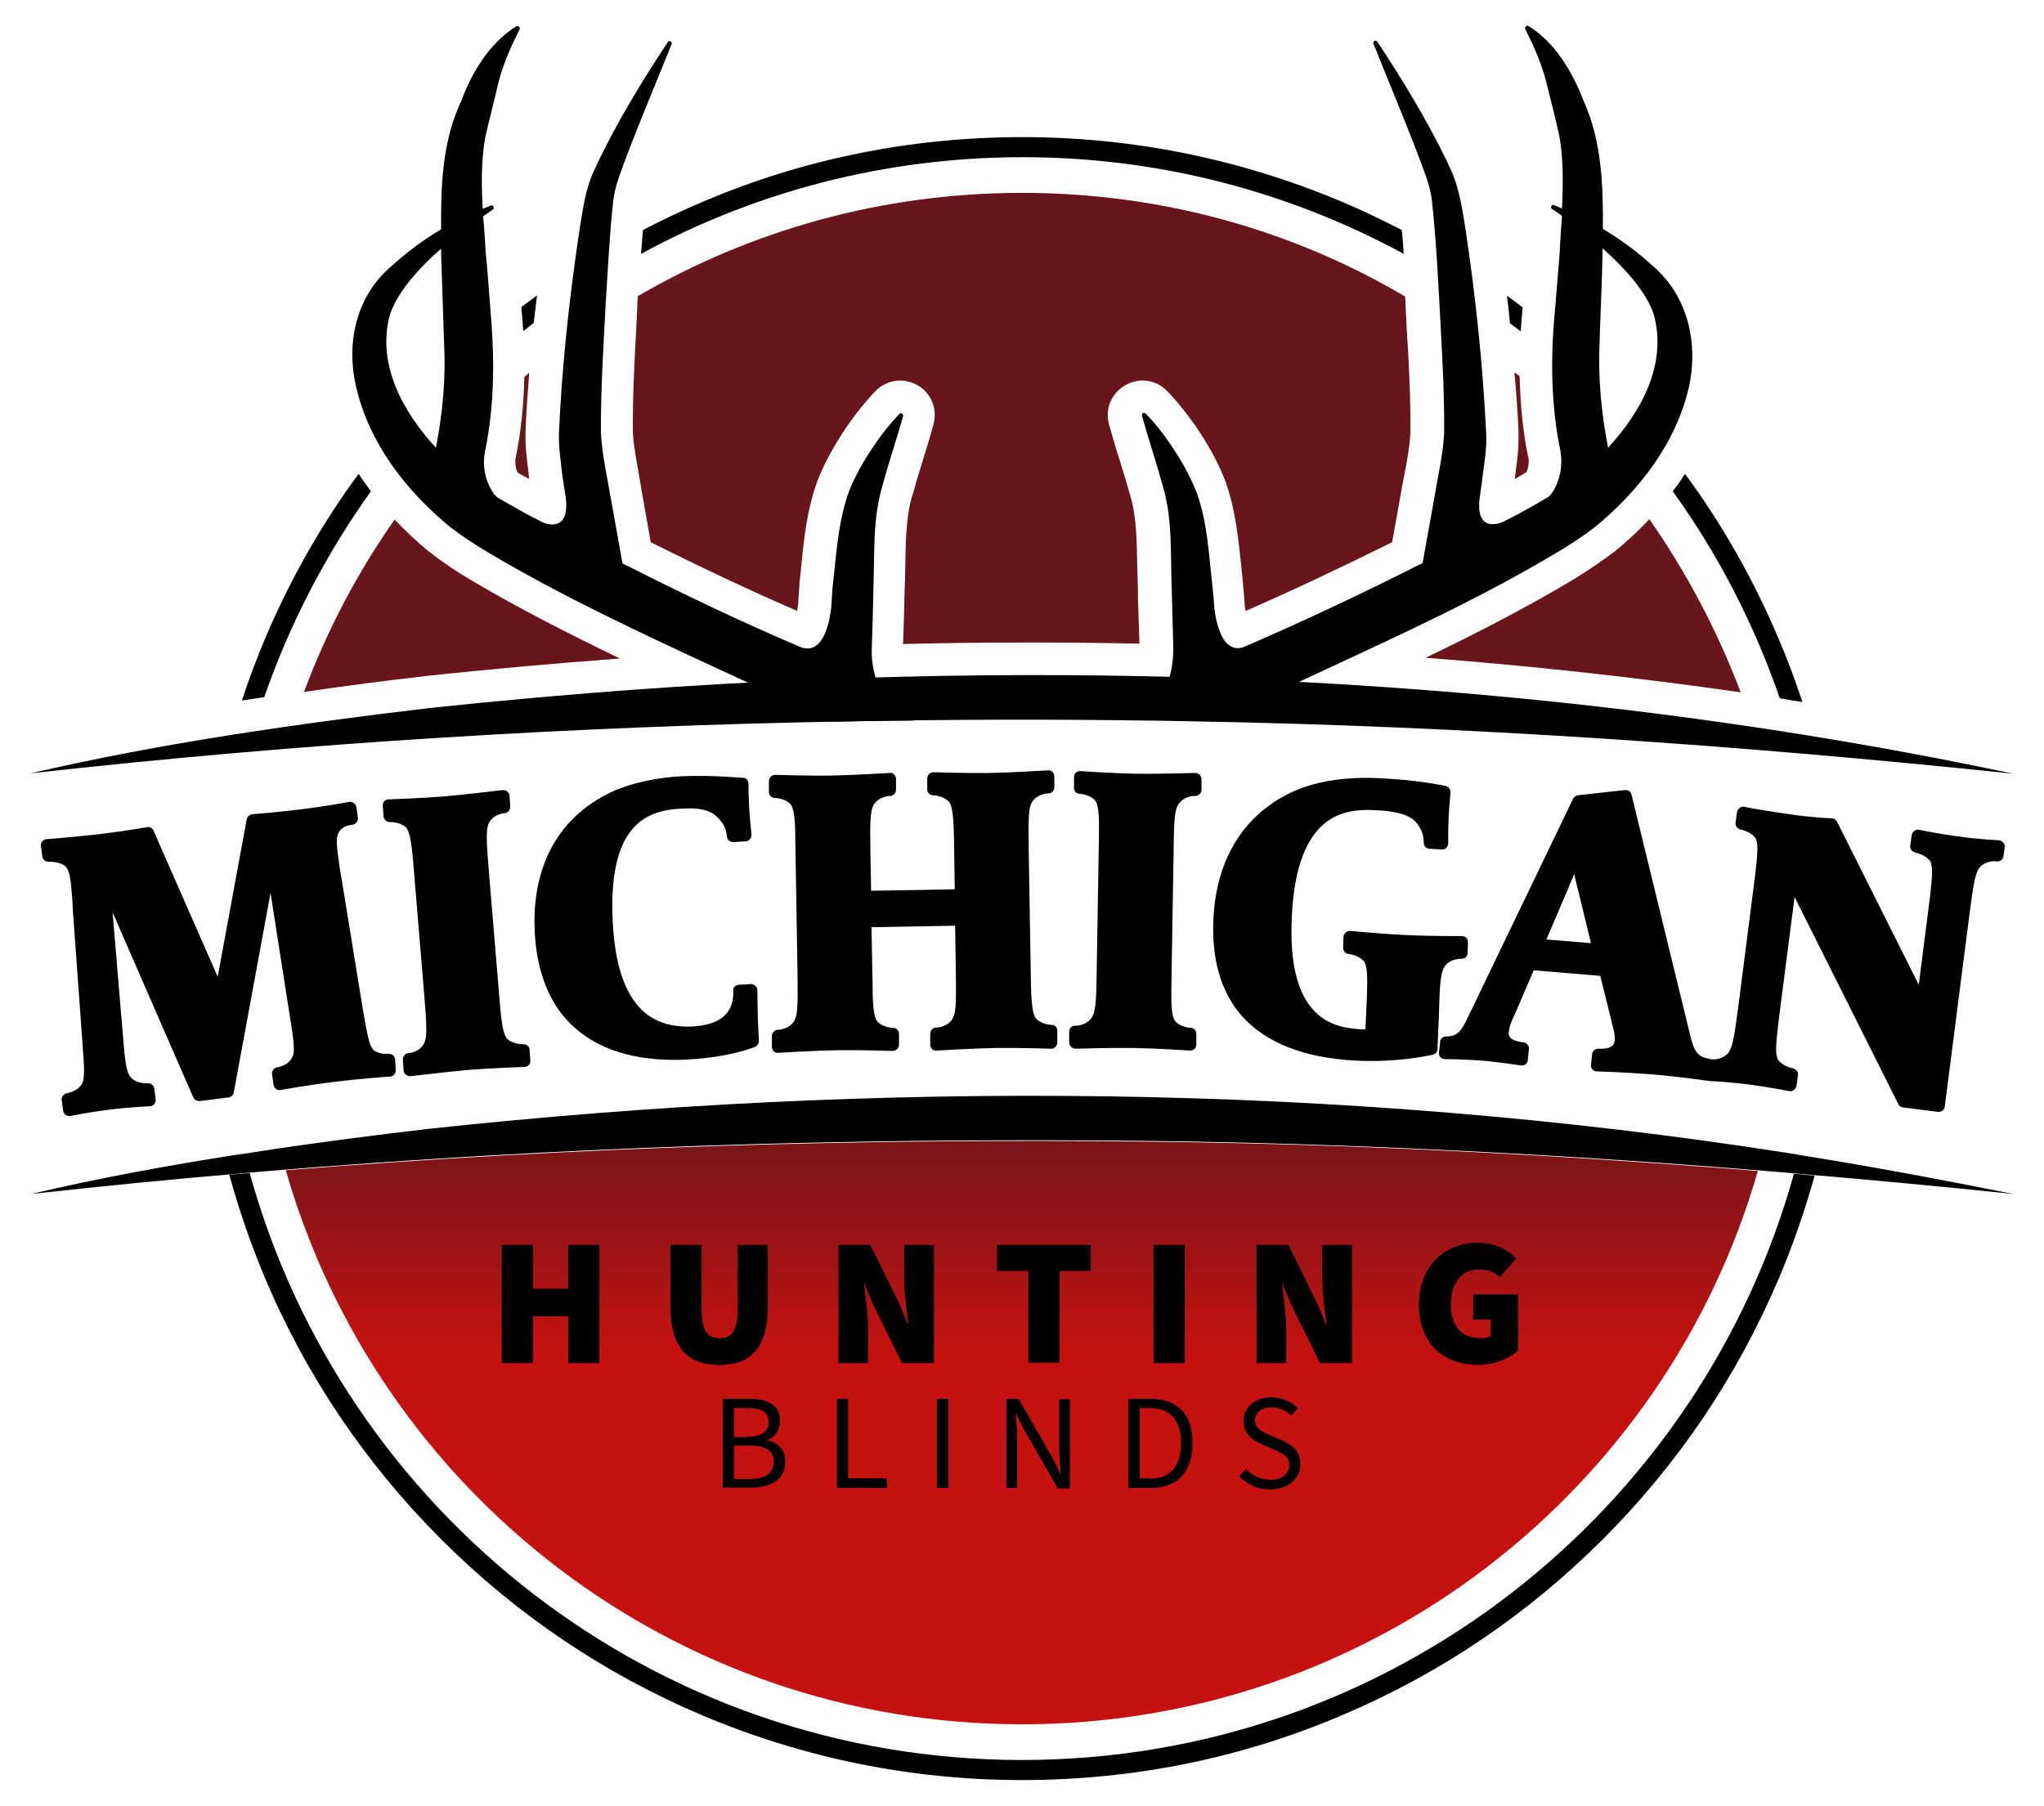
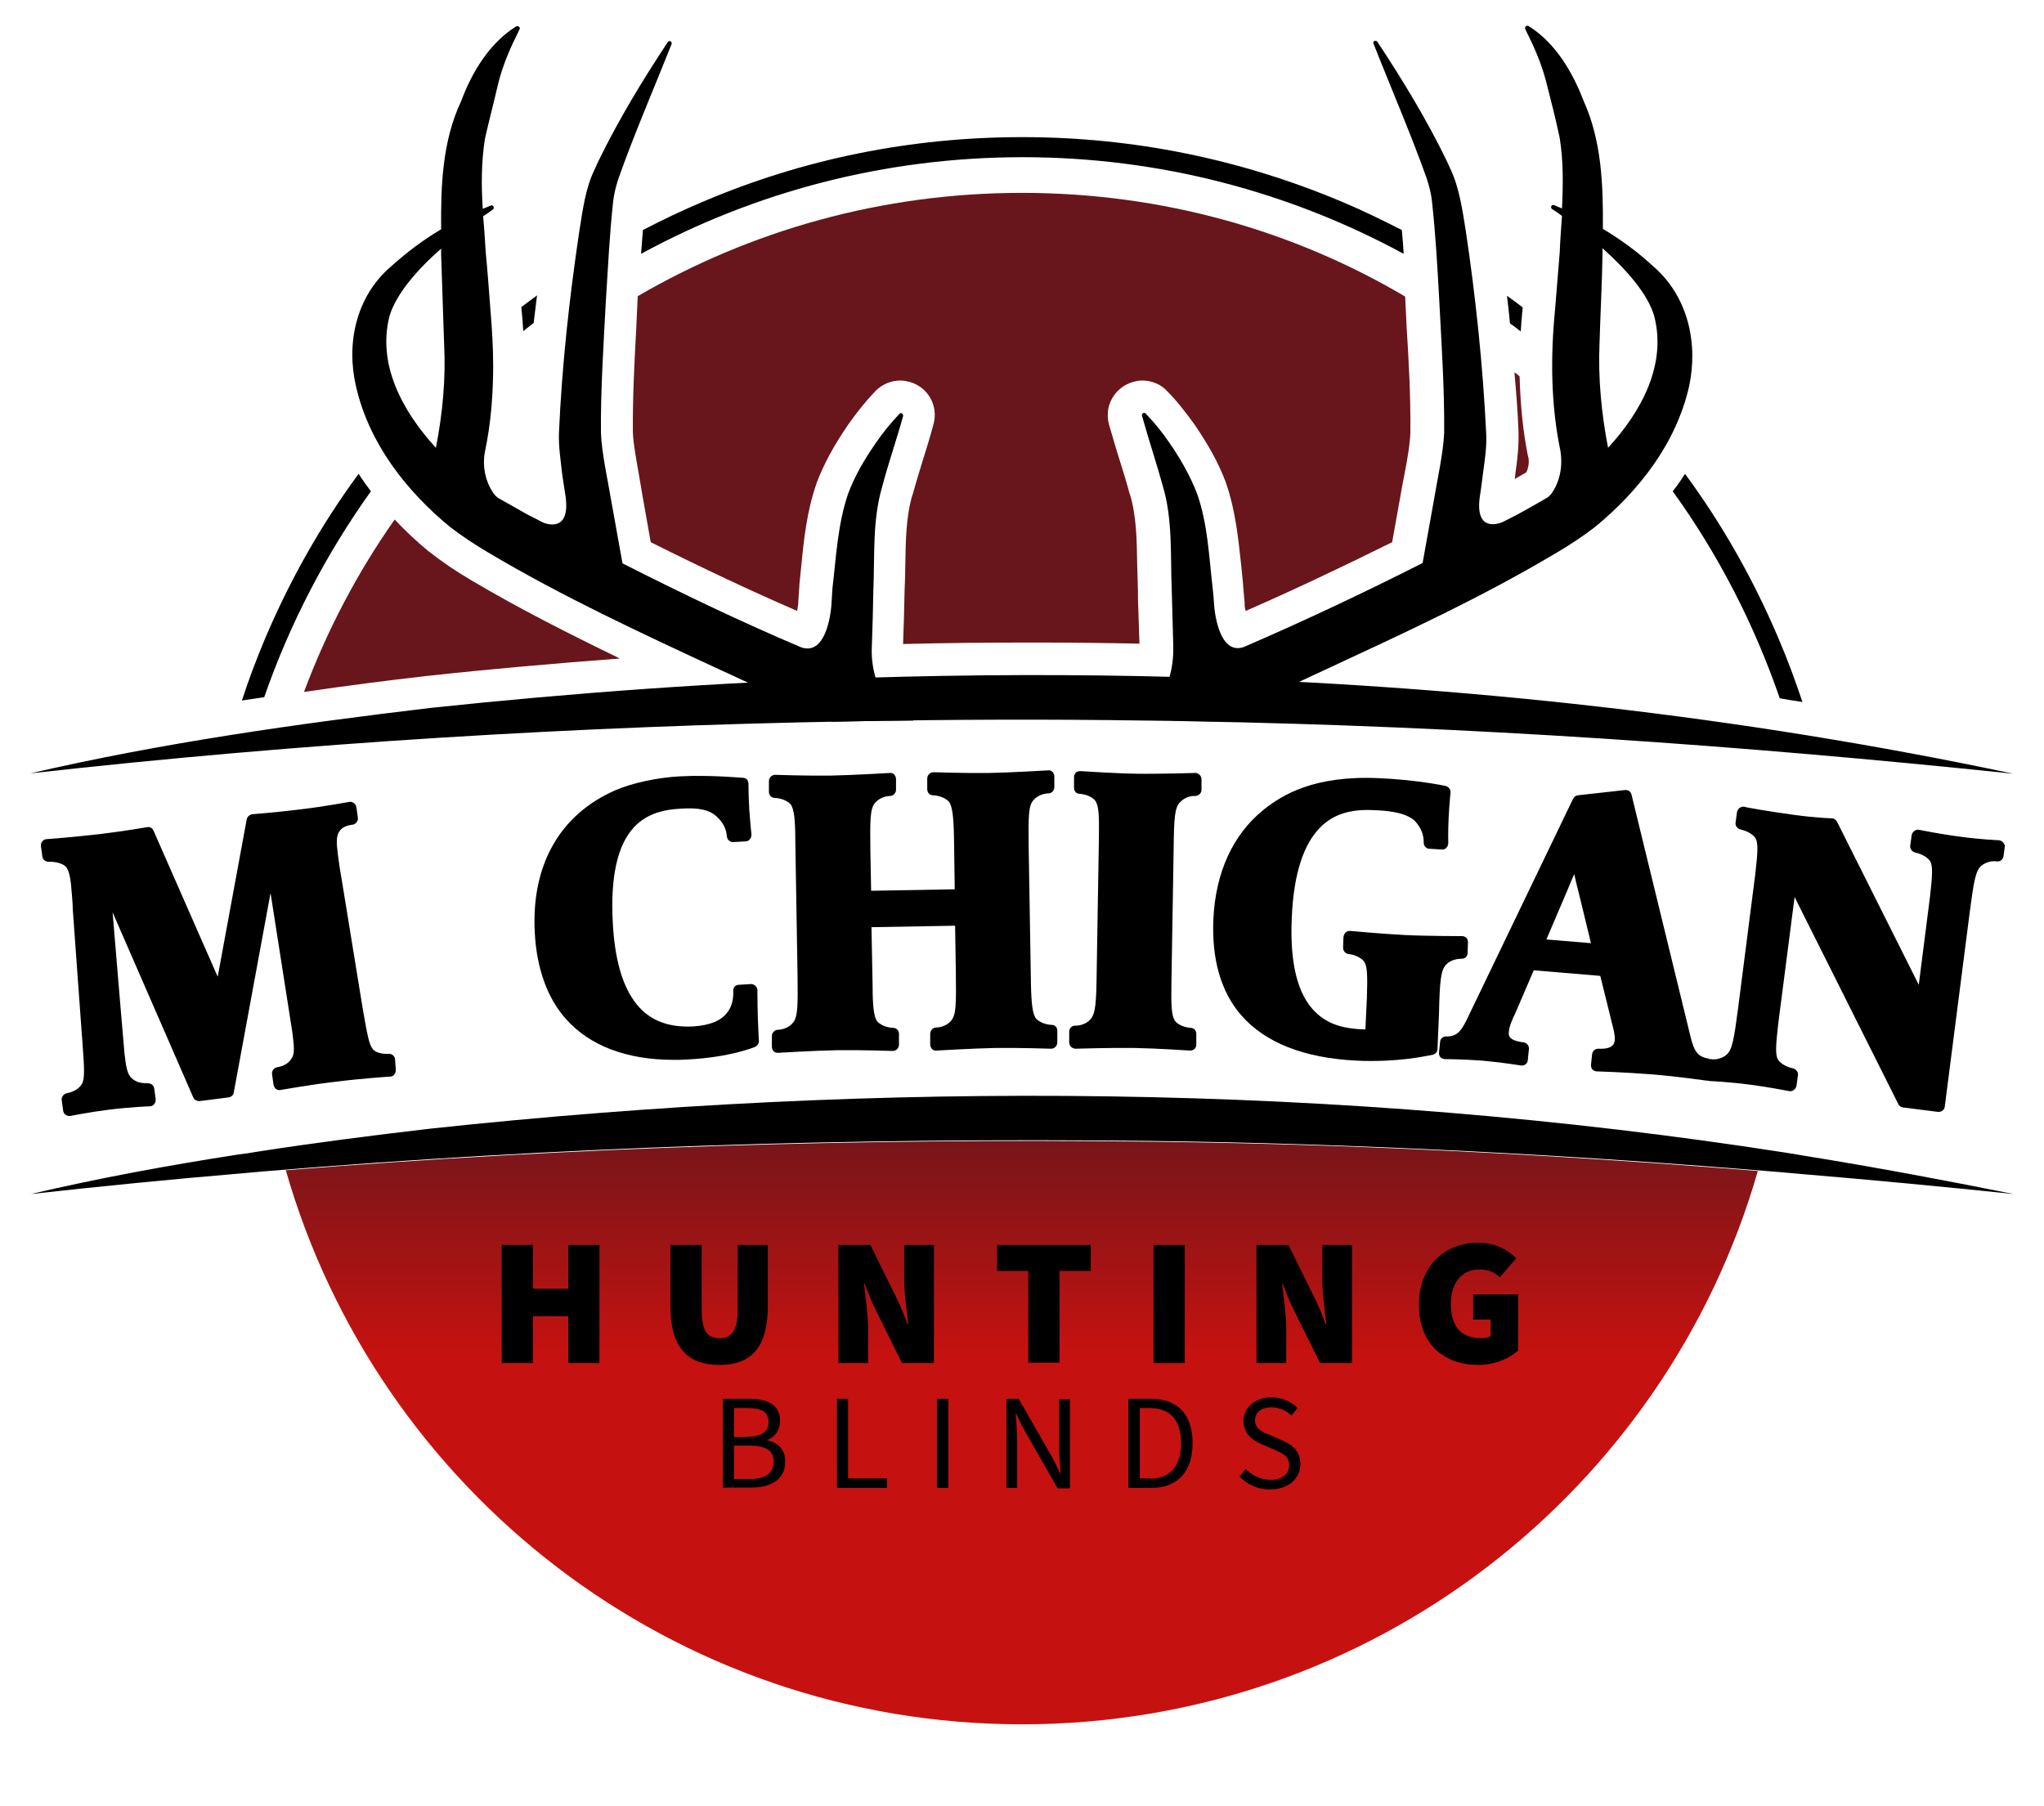
<svg xmlns="http://www.w3.org/2000/svg" version="1.1" id="Layer_1" x="0px" y="0px" viewBox="0 0 550 486" style="enable-background:new 0 0 550 486;" xml:space="preserve">
  <style type="text/css">
	.st0{fill:none;}
	.st1{fill:url(#SVGID_1_);}
	.st2{fill:url(#SVGID_00000142857623366208567320000010084541832627564459_);}
	.st3{fill:url(#SVGID_00000148633926123518140520000004659744822985231549_);}
	.st4{fill:url(#SVGID_00000133517096050392234730000018052807831645727649_);}
	.st5{fill:url(#SVGID_00000021829256362190110740000007298822417302907561_);}
	.st6{fill:url(#SVGID_00000044180001656421477410000004284292791895510694_);}
</style>
  <g>
    <g>
      <path d="M106.3,285c-0.1-0.8-0.8-1.5-1.7-1.4c-3.1,0.1-4.2-1.1-4.3-1.3c-1-1.3-1.4-3.5-2.7-10.9l-5.7-35c-0.4-2.1-0.8-5-1-6.6    c-0.4-3.1-0.4-4.7,0.3-5.9c0.9-1.5,2.4-1.8,3.7-2l0.1,0c0.8-0.2,1.4-1,1.3-1.8l-0.4-2.9c-0.1-0.4-0.3-0.9-0.7-1.1    c-0.4-0.3-0.8-0.4-1.3-0.3c-0.1,0-6.3,1.2-13.1,2c-6.4,0.8-12.9,1.3-12.9,1.3c-0.7,0.1-1.3,0.6-1.5,1.3l-7.7,41.8    c0,0.2-0.1,0.4-0.1,0.6c-0.1-0.2-0.2-0.4-0.3-0.6l-17-38.7c-0.3-0.7-1-1.1-1.8-0.9c-0.1,0-5.6,1-12.3,1.8    c-7.7,0.9-14.5,1.4-14.6,1.4c-0.4,0-0.9,0.2-1.2,0.6c-0.3,0.3-0.4,0.8-0.4,1.2l0.4,2.9c0.1,0.8,0.8,1.4,1.7,1.4    c3.3-0.1,4.6,1.3,4.6,1.3c0.9,1,1.2,3,1.4,4.7c0.1,1.1,0.5,5.4,0.5,7l2.4,33.2l0.2,2.6c0.5,6.9,0.7,9.8-0.3,11.2    c-1,1.5-2.9,2.1-4,2.3c-0.8,0.2-1.4,1-1.3,1.8l0.4,2.9c0.1,0.5,0.3,0.9,0.7,1.1c0.3,0.2,0.6,0.3,0.9,0.3c0.1,0,0.2,0,0.3,0    c0,0,4.9-1,10.5-1.7c5.5-0.7,10.8-0.9,10.9-0.9c0.5,0,0.9-0.2,1.2-0.6c0.3-0.3,0.4-0.8,0.4-1.3l-0.4-2.9c-0.1-0.8-0.8-1.4-1.7-1.4    c-1.3,0-3.1-0.1-4.4-1.4c-1.2-1.1-1.5-3.2-1.9-6.6c-0.1-0.7-1.8-21.3-3.2-38L52,295.3c0.3,0.7,1,1,1.7,1l7.8-1    c0.7-0.1,1.3-0.6,1.4-1.3l9.9-53.7c2.6,16.5,5.8,37,5.9,37.7c0.4,3.5,0.7,5.6-0.3,6.9c-0.9,1.5-2.6,2.1-3.9,2.3    c-0.8,0.2-1.4,1-1.3,1.8l0.4,2.9c0.1,0.4,0.3,0.8,0.6,1.1c0.4,0.3,0.8,0.4,1.3,0.3c0.1,0,7.8-1.4,14.7-2.2    c7.1-0.9,14.7-1.4,14.8-1.4c0.4,0,0.9-0.2,1.1-0.6c0.3-0.3,0.4-0.8,0.4-1.2L106.3,285z" />
-       <path d="M140.9,281C140.9,281,140.9,281,140.9,281c-2.3,0-3.9-0.9-4.5-1.5c-0.9-1.2-1.4-3.5-1.9-9.5l-3-36.1    c-0.7-8.5-0.8-11.4,0.4-13c0,0,0,0,0,0c1-1.4,2.7-2,3.9-2.1c0.4,0,0.8-0.2,1.1-0.6c0.3-0.3,0.4-0.8,0.4-1.2l-0.2-2.9    c0-0.4-0.3-0.9-0.6-1.1c-0.3-0.3-0.8-0.4-1.2-0.4c-0.1,0-10,1.2-15.7,1.7c-6.1,0.5-14.9,0.8-15,0.8c-0.4,0-0.9,0.2-1.2,0.5    c-0.3,0.3-0.4,0.8-0.4,1.2l0.2,2.9c0.1,0.8,0.8,1.5,1.6,1.5c0,0,0.1,0,0.1,0c2.3,0,3.8,0.9,4.4,1.5c0.9,1.2,1.4,3.5,1.9,9.5    l3,36.1c0.7,8.5,0.8,11.4-0.4,13c-1,1.4-2.7,2-3.9,2.1c-0.4,0-0.8,0.2-1.1,0.6c-0.3,0.3-0.4,0.8-0.4,1.2l0.2,2.9    c0,0.4,0.3,0.9,0.6,1.1c0.3,0.2,0.7,0.4,1,0.4c0.1,0,0.1,0,0.2,0c0.1,0,10-1.2,15.7-1.7c6.1-0.5,14.9-0.8,15-0.8    c0.4,0,0.9-0.2,1.2-0.5c0.3-0.3,0.4-0.8,0.4-1.2l-0.2-2.9C142.5,281.7,141.8,281,140.9,281z" />
      <path d="M203.8,266.5c0-0.5-0.2-0.9-0.5-1.2c-0.3-0.3-0.8-0.5-1.2-0.5l-3.3,0.2c-0.9,0-1.6,0.8-1.5,1.7c0.1,2.1-0.4,4.2-1.5,5.6    c-1.6,2.3-4.7,3.6-9.2,3.9c-7.2,0.4-12.5-1.9-16-6.9c-3.3-4.6-5.2-11.6-5.7-20.8c-0.7-12.4,1.2-21.1,5.7-25.9    c3.7-4,8.7-4.8,12.7-5c4.7-0.3,7.5,0.3,9.4,2c1.8,1.6,2.7,3.3,2.9,5.5c0.1,0.9,0.8,1.5,1.7,1.5l3.3-0.2c0.5,0,0.9-0.2,1.2-0.6    c0.3-0.3,0.4-0.8,0.4-1.3c0,0-0.3-2.6-0.6-6.9c-0.2-3.8-0.2-6.7-0.2-6.7c0-0.9-0.6-1.6-1.5-1.6c-0.4,0-8.7-0.8-16.8-0.4    c-6.1,0.3-13,1.8-17.4,3.7c-15,6.5-22.8,20.1-21.8,38.4c0.5,9.6,3.4,17.6,8.3,23.1c6.4,7.3,16.4,11.1,29.1,11.1    c1.2,0,2.4,0,3.7-0.1c11.6-0.6,17.9-3.3,18.2-3.4c0.6-0.3,1-0.9,1-1.6l-0.1-1.9C203.8,272.7,203.8,266.6,203.8,266.5z" />
      <path d="M283.1,275.8c-2.3-0.1-3.8-1.1-4.4-1.8c-0.8-1.2-1.2-3.6-1.3-9.6l-0.6-36.2c-0.1-8.5-0.1-11.4,1.3-12.9c0,0,0,0,0,0    c1.1-1.3,2.9-1.8,4-1.8c0.9,0,1.6-0.8,1.6-1.7l0-2.9c0-0.4-0.2-0.9-0.5-1.2c-0.3-0.3-0.8-0.5-1.2-0.4c-0.1,0-10,0.6-15.8,0.7    c-6.1,0.1-14.9-0.2-15-0.2c-0.5,0-0.9,0.2-1.2,0.5c-0.3,0.3-0.5,0.7-0.5,1.2l0,2.9c0,0.9,0.7,1.6,1.5,1.6c2.3,0.1,3.8,1.1,4.4,1.8    c0.8,1.2,1.2,3.6,1.3,9.6l0.2,13.9l-22.5,0.4l-0.2-10.7c-0.1-8.5-0.1-11.4,1.3-13c1.1-1.3,2.9-1.8,4-1.8c0.4,0,0.8-0.2,1.1-0.5    c0.3-0.3,0.5-0.7,0.5-1.2l0-2.9c0-0.4-0.2-0.9-0.5-1.2c-0.3-0.3-0.8-0.5-1.2-0.4c-0.1,0-10,0.6-15.8,0.7c-6.1,0.1-14.9-0.2-15-0.2    c-0.5,0-0.9,0.2-1.2,0.5c-0.3,0.3-0.5,0.7-0.5,1.2l0,2.9c0,0.9,0.7,1.6,1.5,1.6c2.3,0.1,3.8,1.1,4.4,1.8c0.8,1.2,1.2,3.6,1.2,9.6    l0.6,36.2c0.1,8.5,0.1,11.4-1.3,13c-1.1,1.3-2.9,1.8-4,1.8c-0.4,0-0.8,0.2-1.1,0.5c-0.3,0.3-0.5,0.7-0.5,1.2l0,2.9    c0,0.4,0.2,0.9,0.5,1.2c0.3,0.3,0.7,0.4,1.1,0.4c0,0,0.1,0,0.1,0c0.1,0,10-0.6,15.8-0.7c6.1-0.1,14.9,0.2,15,0.2    c0.5,0,0.9-0.2,1.2-0.5c0.3-0.3,0.5-0.7,0.5-1.2l0-2.9c0-0.9-0.7-1.6-1.5-1.6c-2.3-0.1-3.8-1.1-4.4-1.8c-0.8-1.2-1.2-3.6-1.2-9.6    l-0.3-15.7l22.5-0.4l0.2,12.6c0.1,8.5,0.1,11.4-1.3,13c-1.1,1.3-2.9,1.8-4,1.8c-0.9,0-1.6,0.8-1.6,1.7l0,2.9    c0,0.4,0.2,0.9,0.5,1.2c0.3,0.3,0.8,0.5,1.2,0.4c0.1,0,10-0.6,15.8-0.7c6.1-0.1,14.9,0.2,15,0.2c0.5,0,0.9-0.2,1.2-0.5    c0.3-0.3,0.5-0.7,0.5-1.2l0-2.9C284.6,276.5,283.9,275.8,283.1,275.8z" />
      <path d="M321.5,208c-0.1,0-10,0.3-15.8,0.2c-6.1-0.1-14.9-0.7-15-0.7c-0.4,0-0.9,0.1-1.2,0.4c-0.3,0.3-0.5,0.7-0.5,1.2l0,2.9    c0,0.9,0.6,1.6,1.5,1.6c2.3,0.2,3.8,1.2,4.3,2c0.8,1.3,1,3.6,0.9,9.6l-0.6,36.2c-0.1,8.5-0.3,11.4-1.7,12.9    c-1.1,1.3-2.9,1.7-4,1.7c0,0-0.1,0-0.1,0c-0.9,0-1.6,0.7-1.6,1.6l0,2.9c0,0.4,0.2,0.9,0.5,1.2c0.3,0.3,0.8,0.5,1.2,0.5    c0.1,0,10-0.3,15.8-0.2c6.1,0.1,14.9,0.7,15,0.7c0,0,0.1,0,0.1,0c0.4,0,0.8-0.2,1.1-0.4c0.3-0.3,0.5-0.7,0.5-1.2l0-2.9    c0-0.9-0.6-1.6-1.5-1.6c-2.3-0.2-3.8-1.2-4.3-2c-0.8-1.3-1-3.6-0.9-9.6l0.6-36.2c0.1-9,0.3-11.4,1.7-12.9c0,0,0,0,0,0    c1.2-1.3,2.9-1.8,4.1-1.7c0.4,0,0.8-0.2,1.2-0.5c0.3-0.3,0.5-0.7,0.5-1.1l0-2.9c0-0.4-0.2-0.9-0.5-1.2    C322.3,208.1,321.9,207.9,321.5,208z" />
      <path d="M389.1,259.6C389.1,259.6,389.1,259.6,389.1,259.6c1.2-1.3,3-1.6,4.1-1.6c0.4,0,0.9-0.1,1.2-0.4c0.3-0.3,0.5-0.7,0.5-1.1    l0.1-2.9c0-0.4-0.1-0.9-0.4-1.2c-0.3-0.3-0.7-0.5-1.2-0.5c-0.1,0-9.7,0-15.5-0.3c-6.1-0.3-14.5-1.1-14.6-1.1    c-0.4,0-0.9,0.1-1.2,0.4c-0.3,0.3-0.5,0.7-0.6,1.2l-0.1,2.9c0,0.9,0.6,1.6,1.4,1.7c2.3,0.3,3.7,1.3,4.3,2.1    c0.8,1.3,0.9,3.6,0.7,9.7l-0.4,8.5l-0.7,0c-4.2-0.2-9-0.9-12.8-4.7c-4.8-4.7-6.9-13.3-6.3-25.5c0.5-11.7,3.2-19.9,7.9-24.4    c3.4-3.3,7.9-4.7,14-4.4c3,0.1,8.7,0.4,11.3,3c1.6,1.8,2.3,3.6,2.3,5.8c0,0.9,0.7,1.6,1.6,1.6l3.3,0.2c0.5,0,0.9-0.1,1.2-0.5    c0.3-0.3,0.5-0.8,0.5-1.2c0,0-0.1-2.6,0.1-6.9c0.2-3.8,0.5-6.7,0.5-6.7c0.1-0.8-0.5-1.6-1.3-1.8c-0.3-0.1-8.2-1.7-18-2.1    c-17.4-0.8-26,4.5-31,8.5c-8.3,6.7-12.9,16.9-13.5,29.3c-0.5,10.9,2,19.6,7.4,25.9c6.5,7.5,17,11.6,31,12.3    c1.4,0.1,2.8,0.1,4.1,0.1c9.9,0,16.3-1.7,16.6-1.7c0.7-0.2,1.2-0.8,1.2-1.5l0.4-9.5C387.4,263.9,387.7,261.1,389.1,259.6z" />
      <path d="M539,226.7c-0.3-0.3-0.7-0.6-1.2-0.6c0,0-5-0.2-10.7-1c-5.4-0.7-10.6-1.8-10.7-1.8c-0.4-0.1-0.9,0-1.3,0.3    c-0.4,0.3-0.6,0.7-0.7,1.1l-0.4,2.9c-0.1,0.8,0.5,1.6,1.3,1.8c2.3,0.5,3.6,1.6,4.1,2.4c0.7,1.3,0.6,3.7-0.1,9.7l-3,23.5    c-0.2-0.3-0.3-0.6-0.5-1l-21.5-42.9c-0.3-0.5-0.8-0.9-1.4-0.9c0,0-4.3-0.1-10-0.9c-6.7-0.9-13.5-2.1-13.5-2.2    c-0.4-0.1-0.9,0-1.3,0.3c-0.4,0.3-0.6,0.7-0.7,1.1l-0.4,2.9c-0.1,0.8,0.5,1.6,1.3,1.8c2.3,0.5,3.6,1.6,4.1,2.4    c0.7,1.3,0.6,3.7-0.1,9.7l-4.6,35.9c-1.1,8.4-1.6,11.3-3.1,12.6c-1.4,1.2-3.3,1.4-4.2,1.2c-0.1,0-0.3,0-0.4,0    c-0.1,0-0.1,0-0.1-0.1c-2.8-0.5-4-1.5-5.1-6.3l-15.8-64.8c-0.2-0.8-0.9-1.3-1.8-1.2l-12.6,1.4c-0.6,0.1-1,0.4-1.3,0.9l-28.2,58.6    c-1.7,3.6-2.8,5.5-6,5.4c-0.8,0-1.6,0.6-1.6,1.5l-0.3,2.9c0,0.5,0.1,0.9,0.4,1.2c0.3,0.3,0.8,0.5,1.2,0.5c0,0,4.4,0,10,0.4    c5.5,0.5,10.4,1.3,10.4,1.3c0.4,0.1,0.9,0,1.3-0.3c0.4-0.3,0.6-0.7,0.6-1.2l0.3-2.9c0.1-0.9-0.6-1.7-1.4-1.8c-4.2-0.5-4.1-2-4-2.8    c0.1-1.5,0.8-3.1,1.8-5.2l4.9-11.4l17.9,1.5l2.8,11.3l0.2,0.9c0.6,2.2,1,3.8,0.9,5.1c-0.1,0.7-0.2,2.5-4.4,2.3    c-0.9,0-1.6,0.6-1.7,1.5l-0.3,2.9c0,0.4,0.1,0.9,0.4,1.2c0.3,0.3,0.7,0.5,1.2,0.5c0.1,0,6.9,0.2,14.8,0.8h0    c7.2,0.6,14.7,1.7,14.8,1.7c0.1,0,0.2,0,0.2,0c0,0,0.1,0,0.1,0c0.1,0,0.2,0.1,0.4,0.1c0,0,5.1,0.2,11.1,1    c5.3,0.7,10.2,1.7,10.3,1.7c0.4,0.1,0.9,0,1.3-0.3c0.4-0.3,0.6-0.7,0.7-1.1l0.4-2.9c0.1-0.8-0.5-1.6-1.3-1.8    c-2.3-0.5-3.6-1.6-4.1-2.4c-0.7-1.3-0.6-3.7,0.1-9.7l4.4-34.1c0,0.1,0.1,0.2,0.1,0.3l27.8,55.5c0.2,0.5,0.7,0.8,1.2,0.9l9.5,1.2    c0.1,0,0.1,0,0.2,0c0.8,0,1.5-0.6,1.6-1.4l6.7-52.2c1.1-8.4,1.6-11.3,3.1-12.6c0,0,0,0,0,0c1.3-1.1,3.1-1.4,4.2-1.2    c0.9,0.1,1.7-0.5,1.8-1.4l0.4-2.9C539.4,227.5,539.3,227,539,226.7z M428.1,253.8l-12-1l5.6-13.1c0.7-1.7,1.3-3.2,1.9-4.5    c0.3,1.3,0.6,2.8,1.1,4.6L428.1,253.8z" />
    </g>
    <g>
      <path class="st0" d="M432.7,120.5c-1.8-9.3-2.7-18.7-2.3-28.1c0.2-7.1,0.7-16.8,0.8-24c0-0.5,0-1,0-1.6    c6.4,5.7,12.2,12.3,13.9,18.2C448.5,98,441.8,110.6,432.7,120.5z" />
      <path class="st0" d="M117.3,120.5c-9.1-9.9-15.8-22.5-12.5-35.4c1.7-5.9,7.5-12.6,13.9-18.2c0,0.5,0,1,0,1.6    c0.2,7.1,0.6,16.9,0.8,24C120,101.8,119.1,111.2,117.3,120.5z" />
      <path d="M445,71.8c-4.2-3.9-8.8-7.3-13.7-10.2c0.1-11.7-0.3-23.7-5.2-34.5c-3-7.8-7.6-15.6-14.8-20.1c-0.2-0.1-0.4-0.1-0.6,0    c-0.3,0.2-0.4,0.5-0.3,0.8c2.4,4.8,4.4,9.3,5.7,14.4c1.2,4.8,2.6,10.1,3.6,15c1,6.3,0.9,12.6,0.6,18.9c-0.7-0.3-1.4-0.6-2.1-0.9    c-0.7-0.3-1.2,0.7-0.5,1.1c0.8,0.5,1.7,1.1,2.6,1.8c-0.2,3.2-0.5,6.5-0.6,9.7c-0.3,4-1,11.9-1.3,15.9c-1.2,12.4-1.1,25.3,1.5,37.7    v0c0,0,0,0,0,0.1c0.1,0.7,1.1,6.3-2.4,11.3c-0.4,0.5-0.9,1-1.5,1.3c-2.5,1.5-5.1,2.9-7.6,4.3c-1.4,0.7-2.7,1.4-4.1,2.1    c-0.8,0.3-7.5,3-6.1-6.9h0c0.3-2,0.6-4,0.8-5.9c0.5-3.7,1.1-7.3,0.9-11.2c-0.9-18.3-2.8-36.4-5.5-54.5c-0.9-5.5-1.7-11.4-4.1-16.5    l-1-2.2c-5.5-11.3-11.9-21.8-18.7-32.1c-0.2-0.2-0.5-0.3-0.7-0.2c-0.3,0.1-0.5,0.5-0.3,0.8c4.3,10.9,10.5,25.4,14.3,36.2    c0.6,1.8,1.2,4.1,1.4,6c1,9,1.5,18.1,2,27.2c0.6,11.7,1.4,23.5,1.3,35.2c-0.2,5.4-1.9,12.9-2.8,18.4l-3,16.7    c-15.8,8-31.9,15.6-48.1,22.6c-7.1,2.5-8-11.2-8-11.2l0,0c-0.1-1.6-0.2-3.1-0.4-4.7c-1-8.5-1.3-17.2-4.2-25.4    c-1.9-4.9-4.5-9.4-7.4-13.6c-1.9-2.8-4-5.4-6.4-7.9c-0.2-0.2-0.4-0.2-0.6-0.2c-0.3,0.1-0.5,0.4-0.4,0.8c1.8,6.5,3.9,12.7,5.6,18.9    c2.7,9.1,2,18.6,2.4,28.1c0.1,4.8,0.3,9.8,0.4,14.8c0.1,3.5-0.4,6.4-1,8.4c-0.6,2.2-1.3,3.5-1.3,3.5v0c-3.1,2.6-6,5.4-8.9,8.2    c1.4,0,2.7,0,4.1,0c4.1,0,8.2,0.1,12.4,0.2c1.8,0,3.7,0.1,5.5,0.1c0.9-0.7,1.8-1.4,2.8-2c0,0,0.1-0.1,0.2-0.1c0,0,0,0,0,0l0,0    c0.6-0.2,2-0.7,2.6-0.9c5.9-2.4,11.6-5,17.4-7.6c2.3-1.1,4.6-2.1,6.9-3.2c21.1-9.8,42.4-19.6,62.5-31.6c3.4-2,7.2-4.5,10.3-6.9    c11.9-9.8,21.8-22.5,25.3-37.8C457,92.4,454.2,79.8,445,71.8z M432.7,120.5c-1.8-9.3-2.7-18.7-2.3-28.1c0.2-7.1,0.7-16.8,0.8-24    c0-0.5,0-1,0-1.6c6.4,5.7,12.2,12.3,13.9,18.2C448.5,98,441.8,110.6,432.7,120.5z" />
      <path d="M236.8,185.7L236.8,185.7c0,0-0.6-1.2-1.2-3.3c-0.6-2.1-1.2-5-1-8.6c0.2-5,0.3-10.1,0.4-14.8c0.4-9.5-0.3-19,2.4-28.1    c1.6-6.1,3.8-12.4,5.6-18.9c0.1-0.3-0.1-0.7-0.4-0.8c-0.2-0.1-0.5,0-0.6,0.2c-2.4,2.5-4.5,5.1-6.4,7.9c-2.9,4.2-5.6,8.7-7.4,13.6    c-2.8,8.2-3.2,16.9-4.2,25.4c-0.1,1.6-0.2,3.1-0.3,4.7l0,0c0,0-0.9,13.7-8.1,11.2c-16.3-6.9-32.3-14.6-48.1-22.6l-3-16.7    c-0.9-5.4-2.6-13-2.8-18.4c-0.1-11.7,0.7-23.5,1.3-35.2c0.6-9.1,1-18.2,2-27.2c0.2-1.9,0.8-4.2,1.4-6c3.8-10.9,10-25.4,14.3-36.2    c0.1-0.3,0-0.7-0.3-0.8c-0.3-0.1-0.6,0-0.7,0.2c-6.8,10.3-13.2,20.8-18.7,32.1l-1,2.2c-2.5,5.1-3.2,11-4.1,16.5    c-2.7,18.1-4.7,36.2-5.5,54.5c-0.1,3.9,0.5,7.5,0.9,11.2c0.3,2,0.6,4,0.9,5.9h0c1.3,9.8-5.4,7.2-6.1,6.9c-1.3-0.7-2.7-1.4-4.1-2.1    c-2.4-1.4-5-2.8-7.6-4.3c-0.6-0.3-1.1-0.8-1.5-1.3c-3.6-5.1-2.6-10.6-2.4-11.3c0,0,0,0,0-0.1v0c1.6-7.6,2.2-15.4,2.2-23.1    c0-4.9-0.3-9.8-0.7-14.6c-0.3-4-0.9-12-1.3-15.9c-0.2-3.2-0.4-6.5-0.7-9.7c0.9-0.6,1.8-1.2,2.6-1.8c0.6-0.3,0.1-1.4-0.5-1.1    c-0.7,0.3-1.4,0.6-2.2,0.9c-0.4-6.3-0.4-12.6,0.6-18.9c1.1-4.9,2.5-10.2,3.6-15c1.3-5.1,3.3-9.6,5.7-14.4c0.2-0.3,0-0.7-0.3-0.8    c-0.2-0.1-0.4-0.1-0.6,0c-7.2,4.5-11.9,12.3-14.8,20.1C119,38,118.6,50,118.7,61.7c-4.9,2.9-9.4,6.3-13.7,10.2    c-9.2,8-11.9,20.5-9.2,32.1c3.5,15.3,13.5,28.1,25.3,37.8c3.1,2.4,6.9,4.9,10.3,6.9c20.2,12,41.4,21.8,62.5,31.6    c2.5,1.1,4.9,2.3,7.4,3.4c5.6,2.6,11.2,5.1,16.9,7.4c0.6,0.2,2,0.7,2.6,0.9v0c0,0,0,0,0,0c0,0,0.1,0.1,0.2,0.1    c1,0.6,1.9,1.3,2.8,2.1c1.8,0,3.7-0.1,5.5-0.1c5.5-0.1,11-0.2,16.5-0.2C242.9,191.1,239.9,188.3,236.8,185.7z M117.3,120.5    c-9.1-9.9-15.8-22.5-12.5-35.4c1.7-5.9,7.5-12.6,13.9-18.2c0,0.5,0,1,0,1.6c0.2,7.1,0.6,16.9,0.8,24    C120,101.8,119.1,111.2,117.3,120.5z" />
    </g>
    <g>
      <path class="st0" d="M378.4,79.6c-0.1-1.1-0.1-2.1-0.2-3.2c-0.2-2.7-0.3-5.4-0.5-8.1c-30.5-16.6-65.5-26-102.7-26    c-37.2,0-72.1,9.4-102.7,26c-0.2,2.6-0.3,5.2-0.5,7.8c-0.1,1.2-0.1,2.3-0.2,3.5C202,62,237.3,51.9,275,51.9    C312.7,51.9,348,62,378.4,79.6z" />
      <path class="st0" d="M407.6,100.2c0.5,0.4,0.9,0.8,1.4,1.1c-0.1-4,0-8,0.2-12.2c-0.9-0.7-1.9-1.5-2.8-2.2    C406.8,91.4,407.2,95.8,407.6,100.2z" />
-       <path class="st0" d="M473,315.1C448.3,401.1,369,464,275,464c-94.1,0-173.4-63-198.1-149.2c-2,0.2-3.9,0.3-5.9,0.5    c-1.3,0.1-2.5,0.2-3.8,0.3C92.4,406.7,175.9,473.6,275,473.6c99,0,182.4-66.7,207.7-157.7c-1.3-0.1-2.6-0.2-3.8-0.3    C476.9,315.4,475,315.3,473,315.1z" />
      <path class="st0" d="M143.6,87c-0.9,0.7-1.9,1.5-2.8,2.2c0.2,3.1,0.3,6.1,0.3,9.1c0,1,0,2,0,3c0.4-0.4,0.9-0.8,1.3-1.1    C142.8,95.8,143.2,91.4,143.6,87z" />
      <path class="st0" d="M81.8,186.1c6.2-16.6,14.4-32.1,24.4-46.4c-2.3-2.4-4.4-5-6.3-7.5C87.8,149,78,167.7,71.1,187.6    C74.7,187.1,78.3,186.6,81.8,186.1z" />
      <path class="st0" d="M479,187.9c-6.9-20.1-16.7-38.8-28.8-55.7c-1.9,2.6-4,5.1-6.4,7.5c10,14.3,18.3,30,24.5,46.6    C471.9,186.9,475.4,187.4,479,187.9z" />
      <path d="M377.7,68.3c-0.1-2.1-0.3-4.3-0.5-6.4c-5.3-2.7-10.6-5.3-16.1-7.6c-27.3-11.5-56.2-17.4-86-17.4s-58.8,5.8-86,17.4    c-5.5,2.3-10.9,4.9-16.1,7.6c-0.2,2.1-0.3,4.3-0.5,6.4c30.5-16.6,65.5-26,102.7-26C312.2,42.3,347.1,51.7,377.7,68.3z" />
      <path d="M409.2,89.2c0.1-2,0.3-4.1,0.5-6.2c0-0.1,0-0.2,0-0.3c-1.4-1.1-2.8-2.1-4.2-3.1c0.3,2.5,0.6,5,0.8,7.4    C407.3,87.7,408.2,88.4,409.2,89.2z" />
      <path d="M144.5,79.5c-1.4,1-2.8,2.1-4.2,3.1c0,0.1,0,0.2,0,0.3c0.2,2.1,0.4,4.1,0.5,6.2c0.9-0.7,1.9-1.5,2.8-2.2    C143.9,84.5,144.2,82,144.5,79.5z" />
-       <path d="M484.5,316c-0.6,0-1.2-0.1-1.8-0.1C457.4,406.8,374,473.6,275,473.6c-99.1,0-182.6-66.8-207.8-157.9    c-0.6,0-1.2,0.1-1.8,0.1c-1.2,0.1-2.5,0.2-3.7,0.3c2.6,9.5,5.8,18.7,9.6,27.8c11.1,26.3,27.1,50,47.4,70.3    c20.3,20.3,43.9,36.2,70.3,47.4c27.3,11.5,56.2,17.4,86,17.4s58.8-5.8,86-17.4c26.3-11.1,50-27.1,70.3-47.4    c20.3-20.3,36.2-43.9,47.4-70.3c3.8-9,7-18.3,9.6-27.6C487,316.3,485.7,316.1,484.5,316z" />
      <path d="M99.8,132.2c-1.2-1.6-2.3-3.1-3.3-4.7c-10.1,13.7-18.5,28.6-25.2,44.4c-2.3,5.5-4.4,11-6.2,16.6c2-0.3,4-0.6,6-0.9    C78,167.7,87.8,149,99.8,132.2z" />
      <path d="M485,188.9c-1.9-5.7-4-11.4-6.4-17c-6.7-15.8-15.1-30.7-25.2-44.4c-1,1.6-2.1,3.2-3.3,4.7c12.2,16.9,21.9,35.7,28.8,55.7    C481,188.3,483,188.6,485,188.9z" />
      <g>
        <linearGradient id="SVGID_1_" gradientUnits="userSpaceOnUse" x1="124.313" y1="364.545" x2="124.313" y2="296.11">
          <stop offset="0" style="stop-color:#C51210" />
          <stop offset="1" style="stop-color:#68161B" />
        </linearGradient>
        <path class="st1" d="M114.8,181.9c17.4-1.9,34.7-3.4,52-4.7c-13.4-6.5-26.9-13.3-39.9-21c-4.1-2.4-8.1-5.1-11.2-7.6     c-0.1,0-0.1-0.1-0.2-0.1c-3.4-2.8-6.5-5.7-9.3-8.7c-10,14.2-18.2,29.8-24.4,46.4C93.3,184.5,104.3,183.1,114.8,181.9z" />
        <linearGradient id="SVGID_00000093886641971010453900000003013173971563075251_" gradientUnits="userSpaceOnUse" x1="409.469" y1="364.545" x2="409.469" y2="296.11">
          <stop offset="0" style="stop-color:#C51210" />
          <stop offset="1" style="stop-color:#68161B" />
        </linearGradient>
        <path style="fill:url(#SVGID_00000093886641971010453900000003013173971563075251_);" d="M408.6,116.1c0,0,0,0.1,0,0.1     c0.1,4-0.3,7.5-0.8,10.9c0,0-0.2,1.7-0.2,1.8c1-0.6,2.1-1.2,3.1-1.8c0.8-1.6,0.7-3.4,0.6-3.8c0-0.1,0-0.2-0.1-0.3     c-1.4-6.8-2.1-14.1-2.3-21.7c-0.4-0.4-0.9-0.8-1.4-1.1C408,105.6,408.4,110.9,408.6,116.1z" />
        <linearGradient id="SVGID_00000057106802818196663520000016825432215992941463_" gradientUnits="userSpaceOnUse" x1="425.916" y1="364.545" x2="425.916" y2="296.11">
          <stop offset="0" style="stop-color:#C51210" />
          <stop offset="1" style="stop-color:#68161B" />
        </linearGradient>
-         <path style="fill:url(#SVGID_00000057106802818196663520000016825432215992941463_);" d="M443.8,139.7c-2.8,3-5.9,5.9-9.3,8.7     c-0.1,0-0.1,0.1-0.2,0.1c-3.1,2.4-7.1,5.1-11.2,7.6c-12.9,7.7-26.2,14.5-39.5,20.9c28.7,2.2,56.9,5.3,84.8,9.3     C462.1,169.7,453.8,154,443.8,139.7z" />
        <linearGradient id="SVGID_00000099645773583621901870000011703388851311129272_" gradientUnits="userSpaceOnUse" x1="274.998" y1="364.545" x2="274.998" y2="296.11">
          <stop offset="0" style="stop-color:#C51210" />
          <stop offset="1" style="stop-color:#68161B" />
        </linearGradient>
        <path style="fill:url(#SVGID_00000099645773583621901870000011703388851311129272_);" d="M172.9,133.5l2.2,12.4     c14.4,7.2,27.4,13.3,39.4,18.5c0.1-0.7,0.2-1.4,0.3-2c0-0.1,0-0.3,0-0.4c0.1-1.5,0.2-2.9,0.3-4.4c0-0.1,0-0.2,0-0.3     c0.2-1.6,0.3-3.3,0.5-4.9c0.7-7.3,1.5-14.8,4.1-22.3c0-0.1,0.1-0.2,0.1-0.3c1.9-5,4.7-10.1,8.4-15.5c2.4-3.4,4.8-6.4,7.3-9     c1.7-1.8,4.2-2.9,6.7-2.9c0.7,0,1.5,0.1,2.2,0.3c0.2,0,0.3,0.1,0.5,0.1c4.9,1.5,7.6,6.4,6.3,11.3c-0.9,3.4-1.9,6.6-2.9,9.8     c-1,3.2-1.9,6.2-2.7,9.1c0,0.1,0,0.1-0.1,0.2c-1.7,5.8-1.8,12.2-1.9,18.9c0,2.3-0.1,4.6-0.2,7c-0.1,4.6-0.2,9.4-0.4,14.2     c11.7-0.3,23.3-0.4,34.8-0.4c9.6,0,19.2,0.1,28.8,0.3c-0.1-4.1-0.3-8.3-0.4-12.3l0-1.8c-0.1-2.4-0.1-4.7-0.2-7     c-0.1-6.8-0.2-13.1-1.9-18.9c0-0.1,0-0.1-0.1-0.2c-0.8-3-1.7-5.9-2.7-9.1c-1-3.1-1.9-6.3-2.9-9.7c-0.6-2.3-0.4-4.8,0.8-6.9     c1.2-2.2,3.2-3.8,5.6-4.5c0.1,0,0.3-0.1,0.4-0.1c0.7-0.2,1.4-0.3,2.2-0.3c2.5,0,5,1,6.7,2.9c2.6,2.6,4.9,5.6,7.3,8.9     c3.7,5.4,6.5,10.4,8.4,15.5c0,0.1,0.1,0.2,0.1,0.3c2.6,7.5,3.3,15,4.1,22.3c0.2,1.7,0.3,3.3,0.5,5c0,0.1,0,0.2,0,0.3     c0.1,1.1,0.2,2.2,0.3,3.4l0.1,1c0,0.2,0,0.3,0,0.5c0,0.6,0.1,1.3,0.3,1.9c12.1-5.3,25.1-11.4,39.4-18.5l2.2-12.3     c0.3-1.6,0.6-3.5,1-5.4c0.8-4,1.6-8.6,1.7-11.8c0.1-9.4-0.4-19-1-28.3c-0.1-2.1-0.2-4.1-0.3-6.2c0-0.7-0.1-1.4-0.1-2.1     C348,62,312.7,51.9,275,51.9c-37.7,0-73,10.1-103.4,27.8c0,0.7-0.1,1.5-0.1,2.2c-0.1,2.2-0.2,4.3-0.3,6.5c-0.5,9.2-1,18.8-0.9,28     c0.1,3.1,1,7.7,1.7,11.8C172.3,130,172.6,131.8,172.9,133.5z" />
        <linearGradient id="SVGID_00000104686655251772930110000014133168144684365479_" gradientUnits="userSpaceOnUse" x1="140.524" y1="364.545" x2="140.524" y2="296.11">
          <stop offset="0" style="stop-color:#C51210" />
          <stop offset="1" style="stop-color:#68161B" />
        </linearGradient>
-         <path style="fill:url(#SVGID_00000104686655251772930110000014133168144684365479_);" d="M142.4,128.9c0,0-0.2-1.3-0.2-1.9     c-0.4-3.3-0.9-6.8-0.8-10.7c0,0,0-0.1,0-0.1c0.2-5.3,0.6-10.6,1-15.9c-0.4,0.4-0.9,0.8-1.3,1.1c-0.2,7.6-0.9,14.8-2.3,21.6     c0,0.1,0,0.2-0.1,0.4c0,0-0.3,2,0.6,3.8C140.3,127.8,141.4,128.3,142.4,128.9z" />
        <linearGradient id="SVGID_00000028290494230083353660000008675018233603592876_" gradientUnits="userSpaceOnUse" x1="274.966" y1="364.545" x2="274.966" y2="296.11">
          <stop offset="0" style="stop-color:#C51210" />
          <stop offset="1" style="stop-color:#68161B" />
        </linearGradient>
        <path style="fill:url(#SVGID_00000028290494230083353660000008675018233603592876_);" d="M76.9,314.9     C101.6,401,180.9,464,275,464c94,0,173.3-62.9,198-148.9c-54.8-4.4-109.6-7.3-164.7-7.9C231.2,306.3,153.9,308.7,76.9,314.9z" />
      </g>
    </g>
    <path d="M486.1,311.1c-1.8-0.3-3.6-0.6-5.4-0.9c-120.5-18.8-243.7-19.5-364.8-6.5c-15.5,1.8-31.1,3.8-46.6,6.2   c-1.8,0.3-3.6,0.6-5.4,0.8c-18.7,2.9-37.2,6.3-55.6,10.6c19-2.1,38.1-4,57.2-5.6c1.9-0.2,3.7-0.3,5.6-0.5   c78.9-6.6,158.2-9.1,237.3-8.2c57,0.7,113.8,3.7,170.5,8.4c1.9,0.2,3.7,0.3,5.6,0.5c19.1,1.6,38.2,3.4,57.3,5.4   C523.3,317.6,504.7,314.1,486.1,311.1z" />
    <path d="M317.8,182.2c-28.5-0.8-57.1-0.7-85.6,0.2c-38.9,1.2-77.8,4-116.4,8.1c-36.1,4.3-72.2,9.4-107.6,17.6   c73.3-8.2,147.2-12.7,221-14c26.4-0.5,52.7-0.6,79.1-0.2c4.1,0,8.2,0.1,12.4,0.2c73.9,1.3,147.4,6.4,221,14.1   C468.1,192.6,393,184.4,317.8,182.2z" />
    <g>
      <path d="M135,335h8.4v11.8h9.5V335h8.4v31.8h-8.4v-12.6h-9.5v12.6H135V335z" />
      <path d="M180.4,351.4V335h8.4v17.4c0,5.7,1.5,7.7,4.8,7.7c3.3,0,4.9-2.1,4.9-7.7V335h8.1v16.4c0,10.8-4.1,15.9-13,15.9    C184.7,367.3,180.4,362.3,180.4,351.4z" />
      <path d="M225.6,335h8.6l7,14.2c1.1,2.1,2.1,4.7,3,7.1h0.2c-0.4-3.4-1.1-8.2-1.1-12.1V335h8v31.8h-8.6l-7-14.2    c-1.1-2.1-2.1-4.7-3-7.1h-0.2c0.4,3.6,1.1,8.2,1.1,12.1v9.2h-8V335z" />
      <path d="M276.7,342h-8.4v-7h25.2v7h-8.4v24.7h-8.4V342z" />
      <path d="M310.4,335h8.4v31.8h-8.4V335z" />
      <path d="M338.1,335h8.6l7,14.2c1.1,2.1,2.1,4.7,3,7.1h0.2c-0.4-3.4-1.1-8.2-1.1-12.1V335h8v31.8h-8.6l-7-14.2    c-1.1-2.1-2.1-4.7-3-7.1H345c0.4,3.6,1.1,8.2,1.1,12.1v9.2h-8V335z" />
      <path d="M381.8,351.1c0-10.7,7.3-16.7,15.8-16.7c4.7,0,8.1,1.9,10.4,4.2l-4.4,5.1c-1.6-1.4-3.1-2.1-5.7-2.1    c-4.3,0-7.5,3.4-7.5,9.2c0,6,2.6,9.3,8.3,9.3c0.9,0,1.9-0.2,2.4-0.6v-4.4h-4.7v-6.8h12.1v15.1c-2.2,2.1-6.3,3.9-10.7,3.9    C388.9,367.3,381.8,362,381.8,351.1z" />
      <path d="M194.5,376.4h7.1c4.9,0,8.3,1.6,8.3,5.9c0,2.4-1.3,4.5-3.5,5.2v0.1c2.9,0.5,4.9,2.4,4.9,5.7c0,4.7-3.7,7-9.1,7h-7.7V376.4    z M201.1,386.6c4.1,0,5.7-1.5,5.7-3.9c0-2.8-1.9-3.8-5.6-3.8h-3.7v7.8H201.1z M201.7,398c4.1,0,6.5-1.5,6.5-4.7    c0-3-2.3-4.3-6.5-4.3h-4.2v9H201.7z" />
      <path d="M225.1,376.4h3.1v21.4h10.5v2.6h-13.5V376.4z" />
      <path d="M252.1,376.4h3.1v24h-3.1V376.4z" />
      <path d="M270.8,376.4h3.3l8.6,15c0.9,1.6,1.8,3.4,2.6,5.2h0.1c-0.2-2.5-0.4-5.1-0.4-7.6v-12.5h2.9v24h-3.3l-8.6-15    c-0.9-1.6-1.8-3.4-2.6-5.2h-0.1c0.2,2.4,0.4,5,0.4,7.5v12.6h-2.9V376.4z" />
      <path d="M303.6,376.4h6c7.4,0,11.3,4.3,11.3,11.9c0,7.6-3.9,12.1-11.2,12.1h-6.1V376.4z M309.4,397.9c5.6,0,8.4-3.5,8.4-9.6    c0-6-2.8-9.4-8.4-9.4h-2.7v18.9H309.4z" />
      <path d="M333.5,397.3l1.7-2c1.8,1.8,4.2,2.9,6.7,2.9c3.1,0,5-1.6,5-3.9c0-2.5-1.8-3.2-4-4.2l-3.5-1.5c-2.2-1-4.8-2.6-4.8-6.2    c0-3.7,3.2-6.4,7.5-6.4c2.9,0,5.4,1.2,7.1,2.9l-1.7,2c-1.5-1.4-3.3-2.2-5.4-2.2c-2.7,0-4.4,1.4-4.4,3.5c0,2.3,2.1,3.2,3.9,3.9    l3.4,1.5c2.8,1.2,4.9,2.9,4.9,6.4c0,3.8-3.1,6.8-8.2,6.8C338.5,400.8,335.6,399.5,333.5,397.3z" />
    </g>
  </g>
</svg>